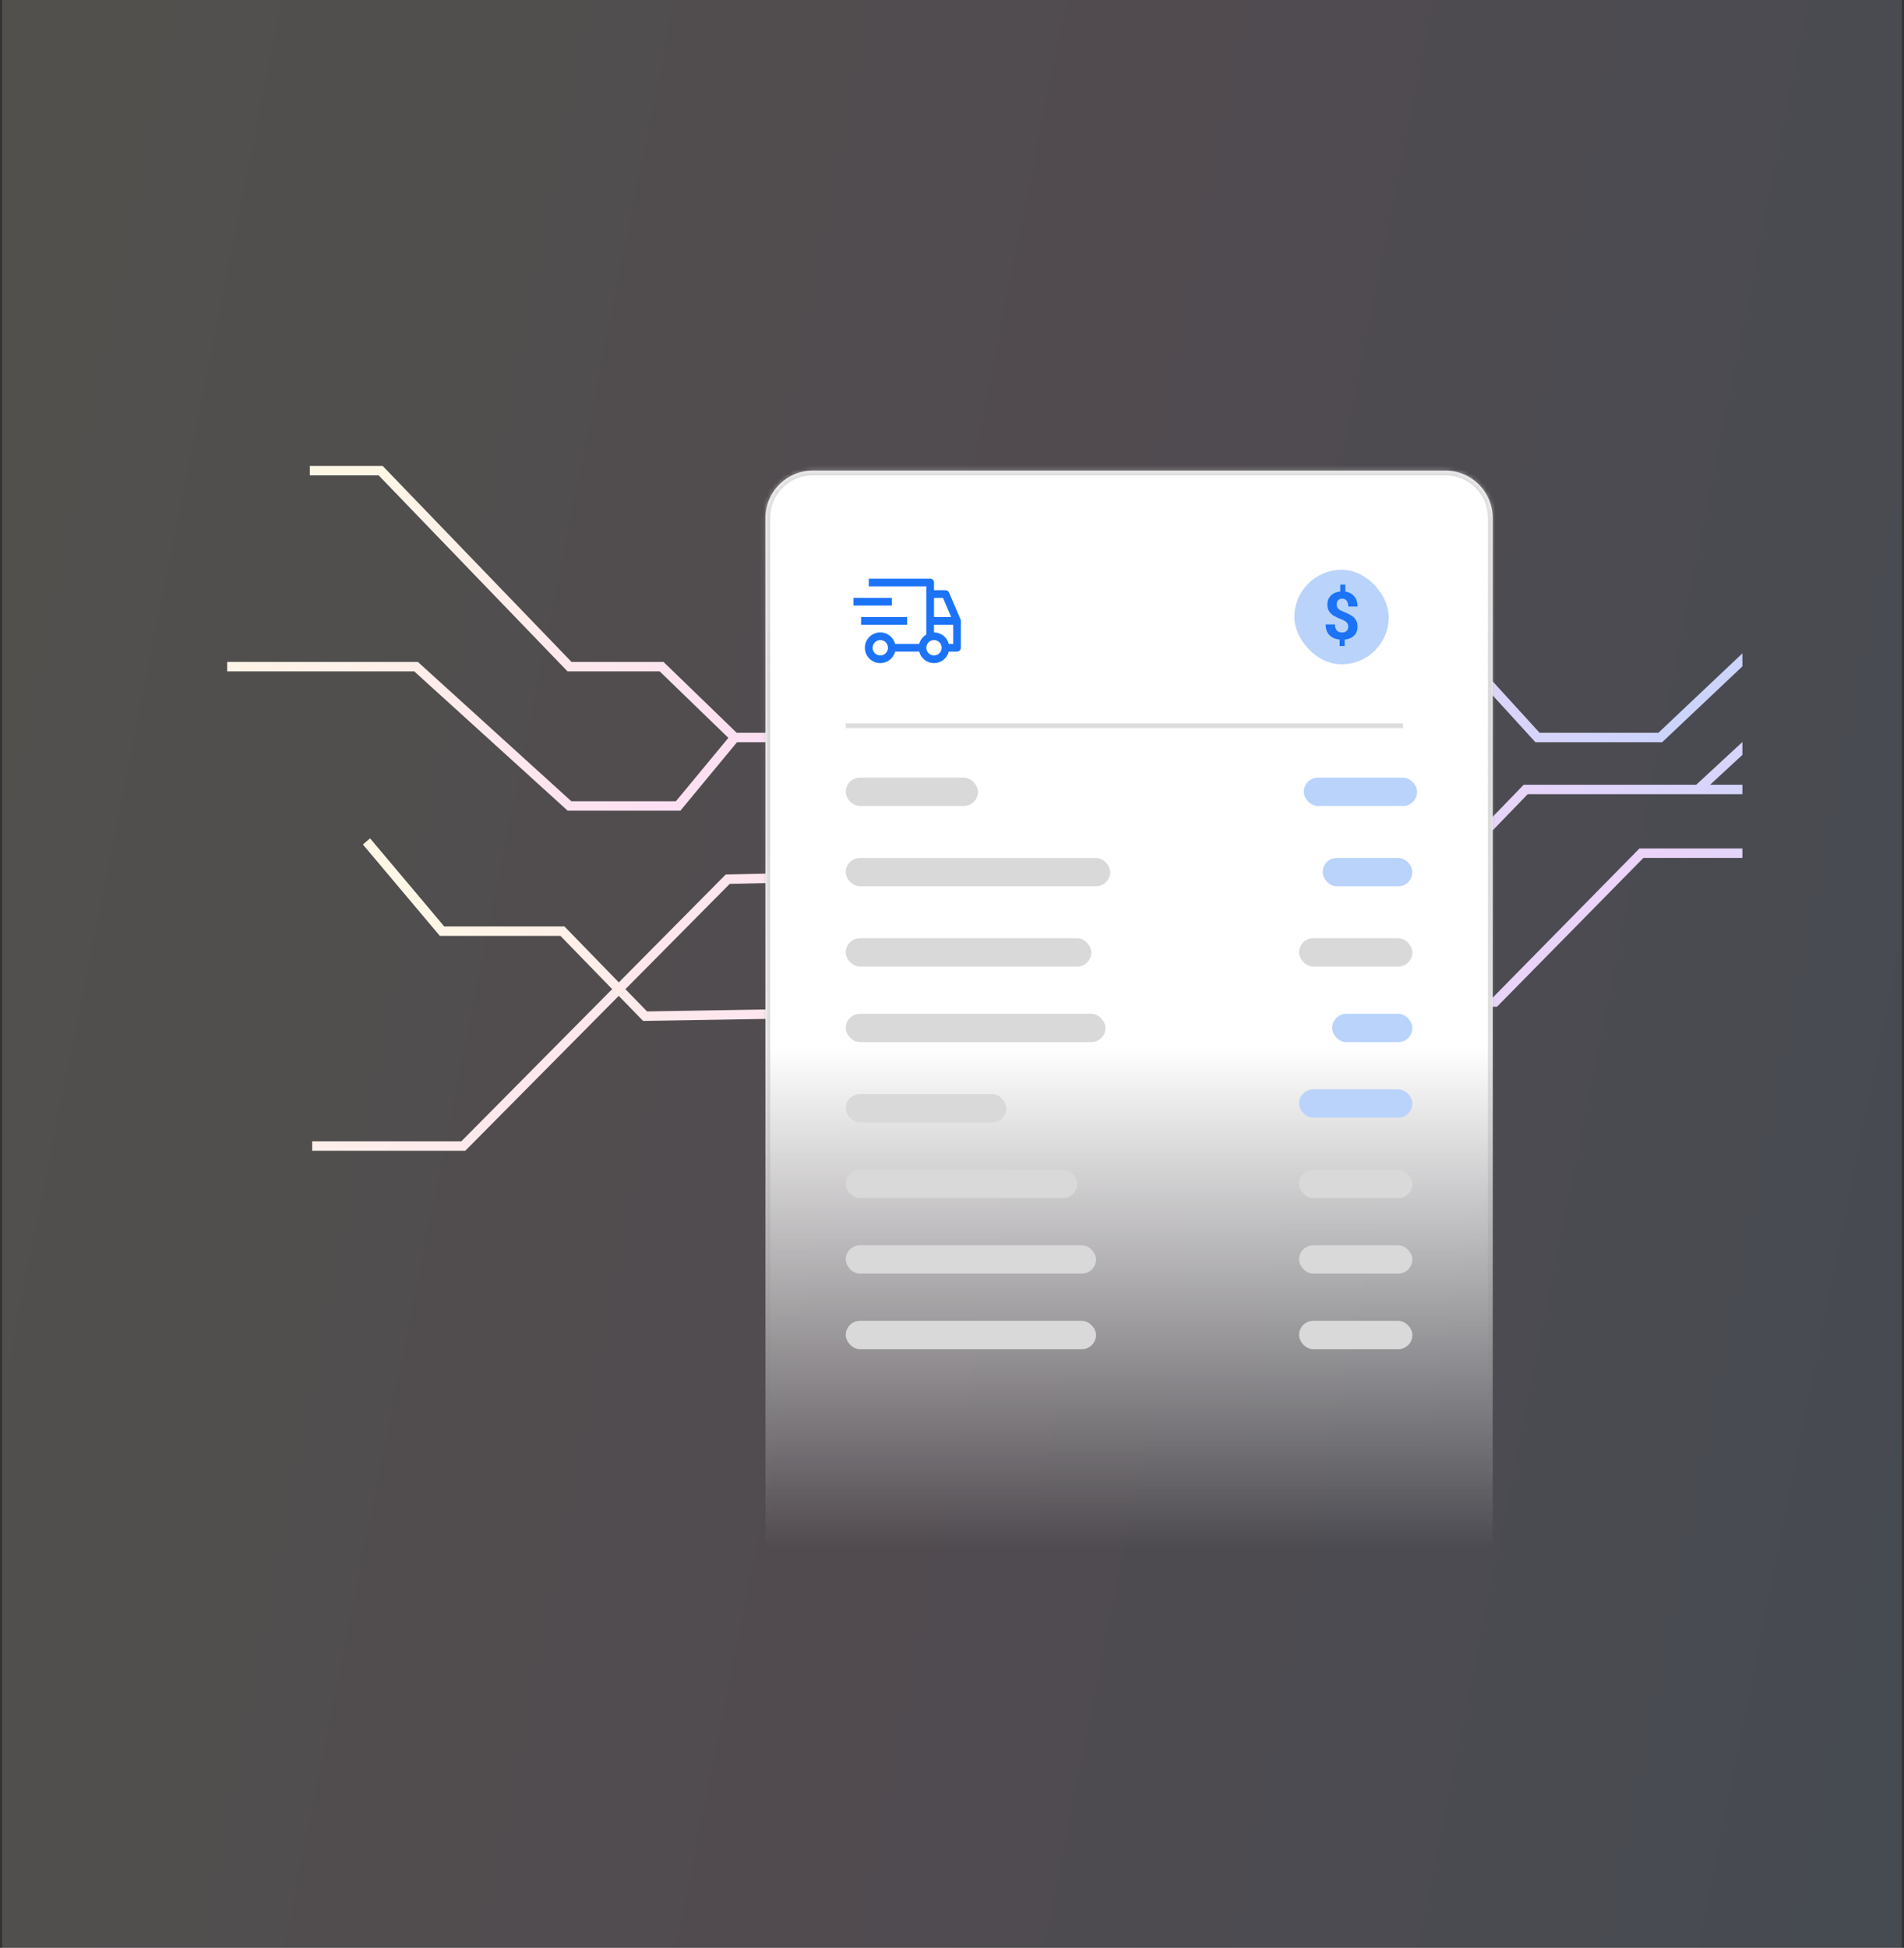
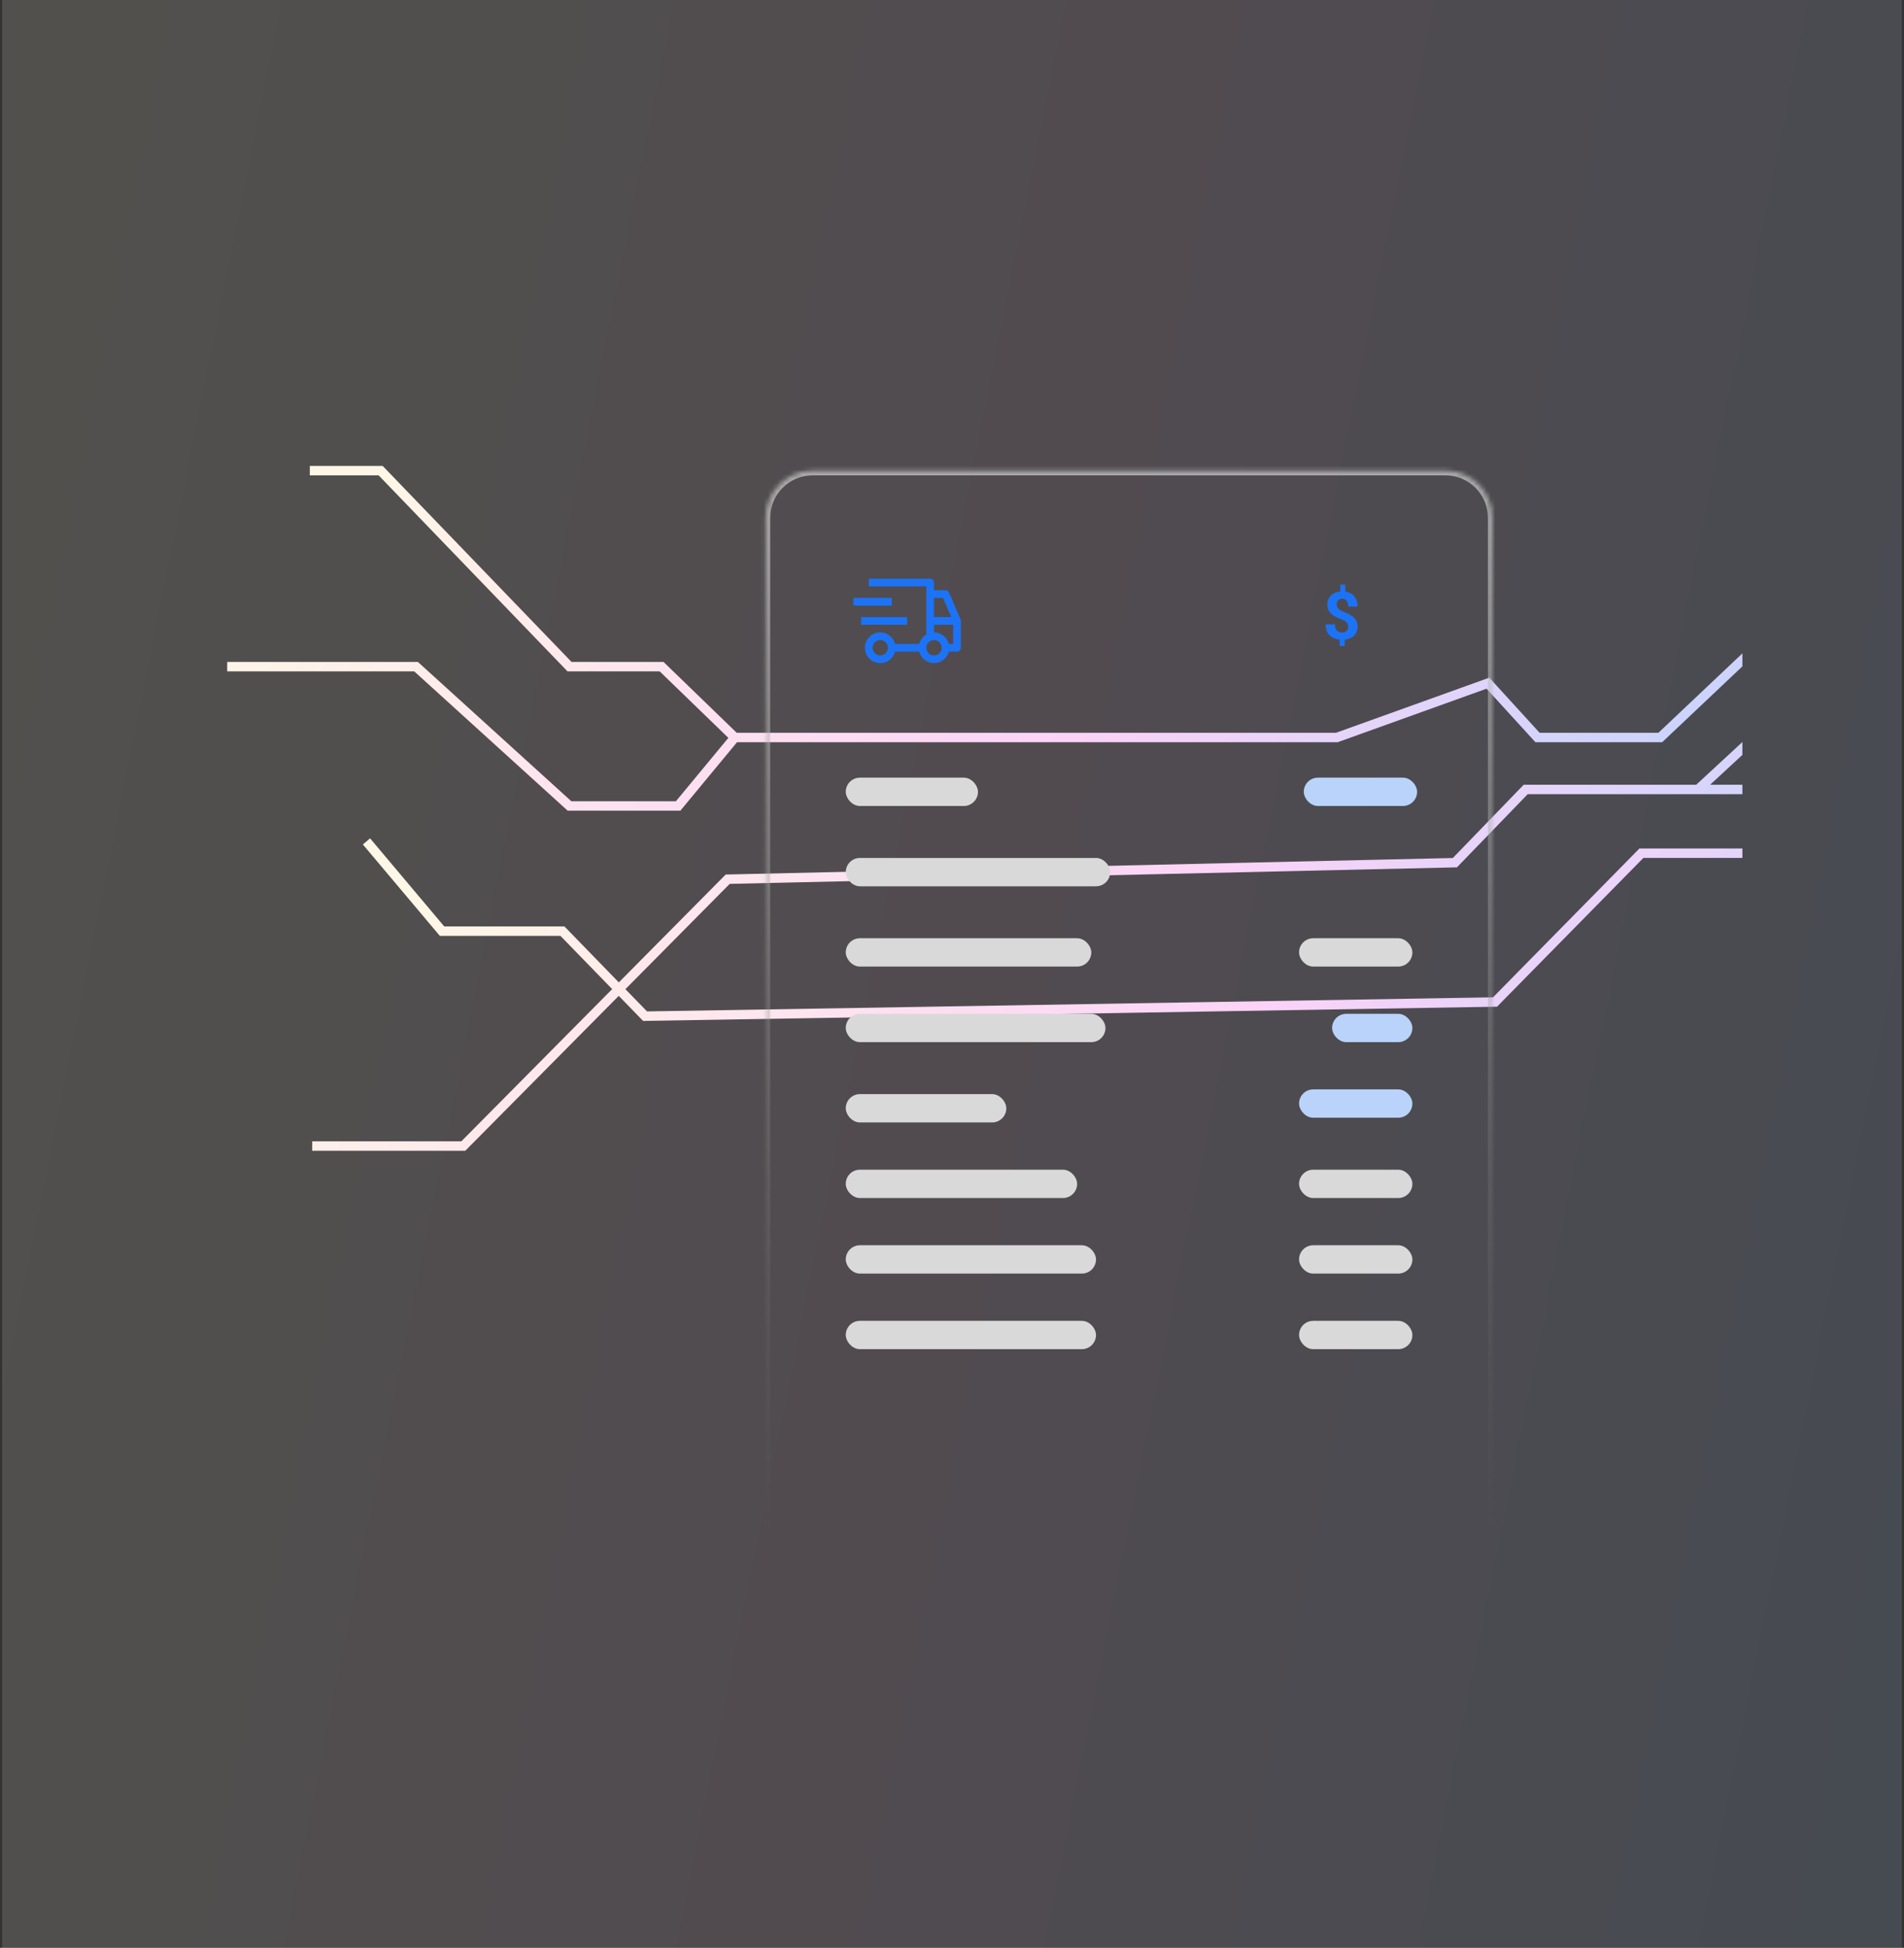
<svg xmlns="http://www.w3.org/2000/svg" width="440" height="450" viewBox="0 0 440 450" fill="none">
  <rect x="0" y="0" width="440" height="450" fill="#333333" stroke="none" />
  <rect width="439" height="450" transform="translate(0.5)" fill="url(#paint0_linear_1454_25641)" fill-opacity="0.15" />
  <g clip-path="url(#clip0_1454_25641)">
    <path d="M446.422 155.649H421.325L392.408 182.383M392.408 182.383H446.422M392.408 182.383H352.58L336.212 199.297L168.168 203.116L107.061 264.768H72.143" stroke="url(#paint1_linear_1454_25641)" stroke-width="2.182" />
    <path d="M84.691 194.386L102.151 215.119H129.976L149.072 234.76L345.487 231.487L379.314 197.114H422.416L448.605 221.666V258.221H476.976" stroke="url(#paint2_linear_1454_25641)" stroke-width="2.182" />
    <path d="M71.597 108.728H87.965L131.613 154.012H152.891L169.804 170.38M169.804 170.38L156.71 186.202H131.613L96.149 154.012H52.501M169.804 170.38H308.932L343.85 157.831L355.308 170.38H383.679L423.507 132.734H452.969" stroke="url(#paint3_linear_1454_25641)" stroke-width="2.182" />
    <mask id="path-4-inside-1_1454_25641" fill="white">
      <path d="M176.897 119.639C176.897 113.613 181.783 108.728 187.809 108.728H334.03C340.056 108.728 344.941 113.613 344.941 119.639V357.52H176.897V119.639Z" />
    </mask>
-     <path d="M176.897 119.639C176.897 113.613 181.783 108.728 187.809 108.728H334.03C340.056 108.728 344.941 113.613 344.941 119.639V357.52H176.897V119.639Z" fill="url(#paint4_linear_1454_25641)" />
    <path d="M175.806 119.639C175.806 113.01 181.18 107.636 187.809 107.636H334.03C340.659 107.636 346.033 113.01 346.033 119.639H343.85C343.85 114.216 339.453 109.819 334.03 109.819H187.809C182.386 109.819 177.989 114.216 177.989 119.639H175.806ZM344.941 357.52H176.897H344.941ZM175.806 357.52V119.639C175.806 113.01 181.18 107.636 187.809 107.636V109.819C182.386 109.819 177.989 114.216 177.989 119.639V357.52H175.806ZM334.03 107.636C340.659 107.636 346.033 113.01 346.033 119.639V357.52H343.85V119.639C343.85 114.216 339.453 109.819 334.03 109.819V107.636Z" fill="url(#paint5_linear_1454_25641)" fill-opacity="0.7" mask="url(#path-4-inside-1_1454_25641)" />
-     <rect x="299.111" y="131.643" width="21.824" height="21.824" rx="10.912" fill="#B9D3FB" />
    <path d="M310.888 135.059V137.259H309.725V135.059H310.888ZM310.746 147.24V149.246H309.583V147.24H310.746ZM311.567 144.793C311.567 144.51 311.515 144.268 311.41 144.07C311.311 143.871 311.147 143.694 310.918 143.54C310.694 143.386 310.391 143.237 310.008 143.092C309.361 142.844 308.792 142.58 308.3 142.302C307.812 142.018 307.432 141.668 307.159 141.25C306.885 140.827 306.748 140.293 306.748 139.646C306.748 139.03 306.895 138.495 307.188 138.042C307.482 137.59 307.887 137.242 308.404 136.998C308.926 136.749 309.533 136.625 310.224 136.625C310.751 136.625 311.229 136.705 311.656 136.864C312.084 137.018 312.452 137.247 312.76 137.55C313.069 137.848 313.305 138.214 313.469 138.647C313.633 139.079 313.715 139.574 313.715 140.131H311.574C311.574 139.833 311.542 139.569 311.477 139.34C311.413 139.112 311.318 138.92 311.194 138.766C311.075 138.612 310.93 138.497 310.761 138.423C310.592 138.343 310.406 138.303 310.202 138.303C309.899 138.303 309.65 138.363 309.456 138.483C309.262 138.602 309.12 138.763 309.031 138.967C308.946 139.166 308.904 139.395 308.904 139.654C308.904 139.907 308.949 140.129 309.038 140.318C309.133 140.506 309.294 140.681 309.523 140.84C309.752 140.994 310.065 141.153 310.463 141.317C311.109 141.566 311.676 141.834 312.164 142.123C312.651 142.411 313.031 142.764 313.305 143.182C313.579 143.6 313.715 144.132 313.715 144.778C313.715 145.42 313.566 145.967 313.268 146.419C312.969 146.867 312.552 147.21 312.015 147.449C311.477 147.682 310.856 147.799 310.15 147.799C309.692 147.799 309.237 147.74 308.785 147.62C308.332 147.496 307.922 147.297 307.554 147.023C307.186 146.75 306.892 146.387 306.674 145.934C306.455 145.477 306.345 144.915 306.345 144.249H308.494C308.494 144.612 308.541 144.915 308.635 145.159C308.73 145.397 308.854 145.589 309.008 145.733C309.168 145.872 309.347 145.972 309.545 146.031C309.744 146.091 309.946 146.121 310.15 146.121C310.468 146.121 310.729 146.064 310.933 145.949C311.142 145.835 311.298 145.678 311.403 145.479C311.512 145.275 311.567 145.047 311.567 144.793Z" fill="#1C73F6" />
    <path d="M198.995 142.555H209.634V144.328H198.995V142.555ZM197.222 138.122H206.088V139.895H197.222V138.122Z" fill="#1C73F6" />
    <path d="M221.975 143.092L219.315 136.886C219.246 136.726 219.133 136.59 218.988 136.495C218.843 136.399 218.673 136.348 218.5 136.348H215.84V134.575C215.84 134.34 215.747 134.114 215.58 133.948C215.414 133.782 215.189 133.688 214.954 133.688H200.768V135.462H214.067V146.594C213.663 146.829 213.31 147.141 213.027 147.513C212.744 147.885 212.538 148.309 212.42 148.761H206.848C206.633 147.925 206.119 147.196 205.405 146.712C204.691 146.228 203.824 146.02 202.968 146.129C202.111 146.238 201.324 146.655 200.754 147.303C200.183 147.951 199.868 148.784 199.868 149.647C199.868 150.51 200.183 151.344 200.754 151.992C201.324 152.639 202.111 153.057 202.968 153.165C203.824 153.274 204.691 153.067 205.405 152.582C206.119 152.098 206.633 151.37 206.848 150.534H212.42C212.613 151.295 213.054 151.97 213.673 152.452C214.293 152.934 215.055 153.195 215.84 153.195C216.625 153.195 217.388 152.934 218.007 152.452C218.627 151.97 219.068 151.295 219.261 150.534H221.16C221.395 150.534 221.62 150.44 221.787 150.274C221.953 150.108 222.046 149.882 222.046 149.647V143.441C222.046 143.321 222.022 143.202 221.975 143.092ZM203.428 151.42C203.077 151.42 202.734 151.316 202.443 151.122C202.151 150.927 201.924 150.65 201.79 150.326C201.655 150.002 201.62 149.645 201.689 149.301C201.757 148.957 201.926 148.641 202.174 148.393C202.422 148.145 202.738 147.977 203.082 147.908C203.426 147.84 203.782 147.875 204.106 148.009C204.43 148.143 204.707 148.37 204.902 148.662C205.097 148.954 205.201 149.297 205.201 149.647C205.201 150.117 205.014 150.569 204.682 150.901C204.349 151.234 203.898 151.42 203.428 151.42ZM215.84 138.121H217.915L219.816 142.554H215.84V138.121ZM215.84 151.42C215.489 151.42 215.147 151.316 214.855 151.122C214.563 150.927 214.336 150.65 214.202 150.326C214.068 150.002 214.033 149.645 214.101 149.301C214.169 148.957 214.338 148.641 214.586 148.393C214.834 148.145 215.15 147.977 215.494 147.908C215.838 147.84 216.195 147.875 216.519 148.009C216.843 148.143 217.12 148.37 217.315 148.662C217.509 148.954 217.613 149.297 217.613 149.647C217.613 150.117 217.427 150.569 217.094 150.901C216.761 151.234 216.31 151.42 215.84 151.42ZM220.273 148.761H219.261C219.065 148.001 218.624 147.328 218.005 146.847C217.386 146.365 216.624 146.103 215.84 146.101V144.328H220.273V148.761Z" fill="#1C73F6" />
-     <line x1="195.448" y1="167.652" x2="324.214" y2="167.652" stroke="#DDDDDE" stroke-width="1.091" />
    <rect x="195.448" y="179.655" width="30.553" height="6.547" rx="3.274" fill="#D9D9D9" />
    <rect x="195.448" y="198.206" width="61.107" height="6.547" rx="3.274" fill="#D9D9D9" />
    <rect x="195.448" y="216.756" width="56.742" height="6.547" rx="3.274" fill="#D9D9D9" />
    <rect x="195.448" y="252.765" width="37.101" height="6.547" rx="3.274" fill="#D9D9D9" />
    <rect x="195.448" y="270.225" width="53.469" height="6.547" rx="3.274" fill="#D9D9D9" />
    <rect x="195.448" y="287.684" width="57.833" height="6.547" rx="3.274" fill="#D9D9D9" />
    <rect x="195.448" y="305.143" width="57.833" height="6.547" rx="3.274" fill="#D9D9D9" />
    <rect x="195.448" y="234.215" width="60.016" height="6.547" rx="3.274" fill="#D9D9D9" />
    <rect x="301.294" y="179.655" width="26.189" height="6.547" rx="3.274" fill="#B9D3FB" />
    <rect x="300.202" y="216.756" width="26.189" height="6.547" rx="3.274" fill="#D9D9D9" />
    <rect x="300.202" y="270.225" width="26.189" height="6.547" rx="3.274" fill="#D9D9D9" />
    <rect x="300.202" y="287.684" width="26.189" height="6.547" rx="3.274" fill="#D9D9D9" />
    <rect x="300.202" y="305.143" width="26.189" height="6.547" rx="3.274" fill="#D9D9D9" />
    <rect x="300.202" y="251.674" width="26.189" height="6.547" rx="3.274" fill="#B9D3FB" />
-     <rect x="305.658" y="198.206" width="20.733" height="6.547" rx="3.274" fill="#B9D3FB" />
    <rect x="307.841" y="234.215" width="18.55" height="6.547" rx="3.274" fill="#B9D3FB" />
  </g>
  <defs>
    <linearGradient id="paint0_linear_1454_25641" x1="9.74" y1="149.658" x2="480.304" y2="244.014" gradientUnits="userSpaceOnUse">
      <stop stop-color="#FFF7E6" />
      <stop offset="0.5" stop-color="#FBD3F7" />
      <stop offset="0.99" stop-color="#B1D5FF" />
    </linearGradient>
    <linearGradient id="paint1_linear_1454_25641" x1="80.447" y1="191.939" x2="359.213" y2="388.47" gradientUnits="userSpaceOnUse">
      <stop stop-color="#FFF7E6" />
      <stop offset="0.5" stop-color="#FBD3F7" />
      <stop offset="0.99" stop-color="#B1D5FF" />
    </linearGradient>
    <linearGradient id="paint2_linear_1454_25641" x1="93.395" y1="215.616" x2="261.92" y2="428.481" gradientUnits="userSpaceOnUse">
      <stop stop-color="#FFF7E6" />
      <stop offset="0.5" stop-color="#FBD3F7" />
      <stop offset="0.99" stop-color="#B1D5FF" />
    </linearGradient>
    <linearGradient id="paint3_linear_1454_25641" x1="61.386" y1="134.494" x2="271.141" y2="357.345" gradientUnits="userSpaceOnUse">
      <stop stop-color="#FFF7E6" />
      <stop offset="0.5" stop-color="#FBD3F7" />
      <stop offset="0.99" stop-color="#B1D5FF" />
    </linearGradient>
    <linearGradient id="paint4_linear_1454_25641" x1="260.919" y1="108.728" x2="260.919" y2="357.52" gradientUnits="userSpaceOnUse">
      <stop offset="0.535" stop-color="white" />
      <stop offset="1" stop-color="white" stop-opacity="0" />
    </linearGradient>
    <linearGradient id="paint5_linear_1454_25641" x1="260.919" y1="108.728" x2="260.919" y2="357.52" gradientUnits="userSpaceOnUse">
      <stop stop-color="#D0D0D0" />
      <stop offset="1" stop-color="#6A6A6A" stop-opacity="0" />
    </linearGradient>
    <clipPath id="clip0_1454_25641">
      <rect width="365.307" height="281.447" fill="white" transform="translate(37.347 84.276)" />
    </clipPath>
  </defs>
</svg>